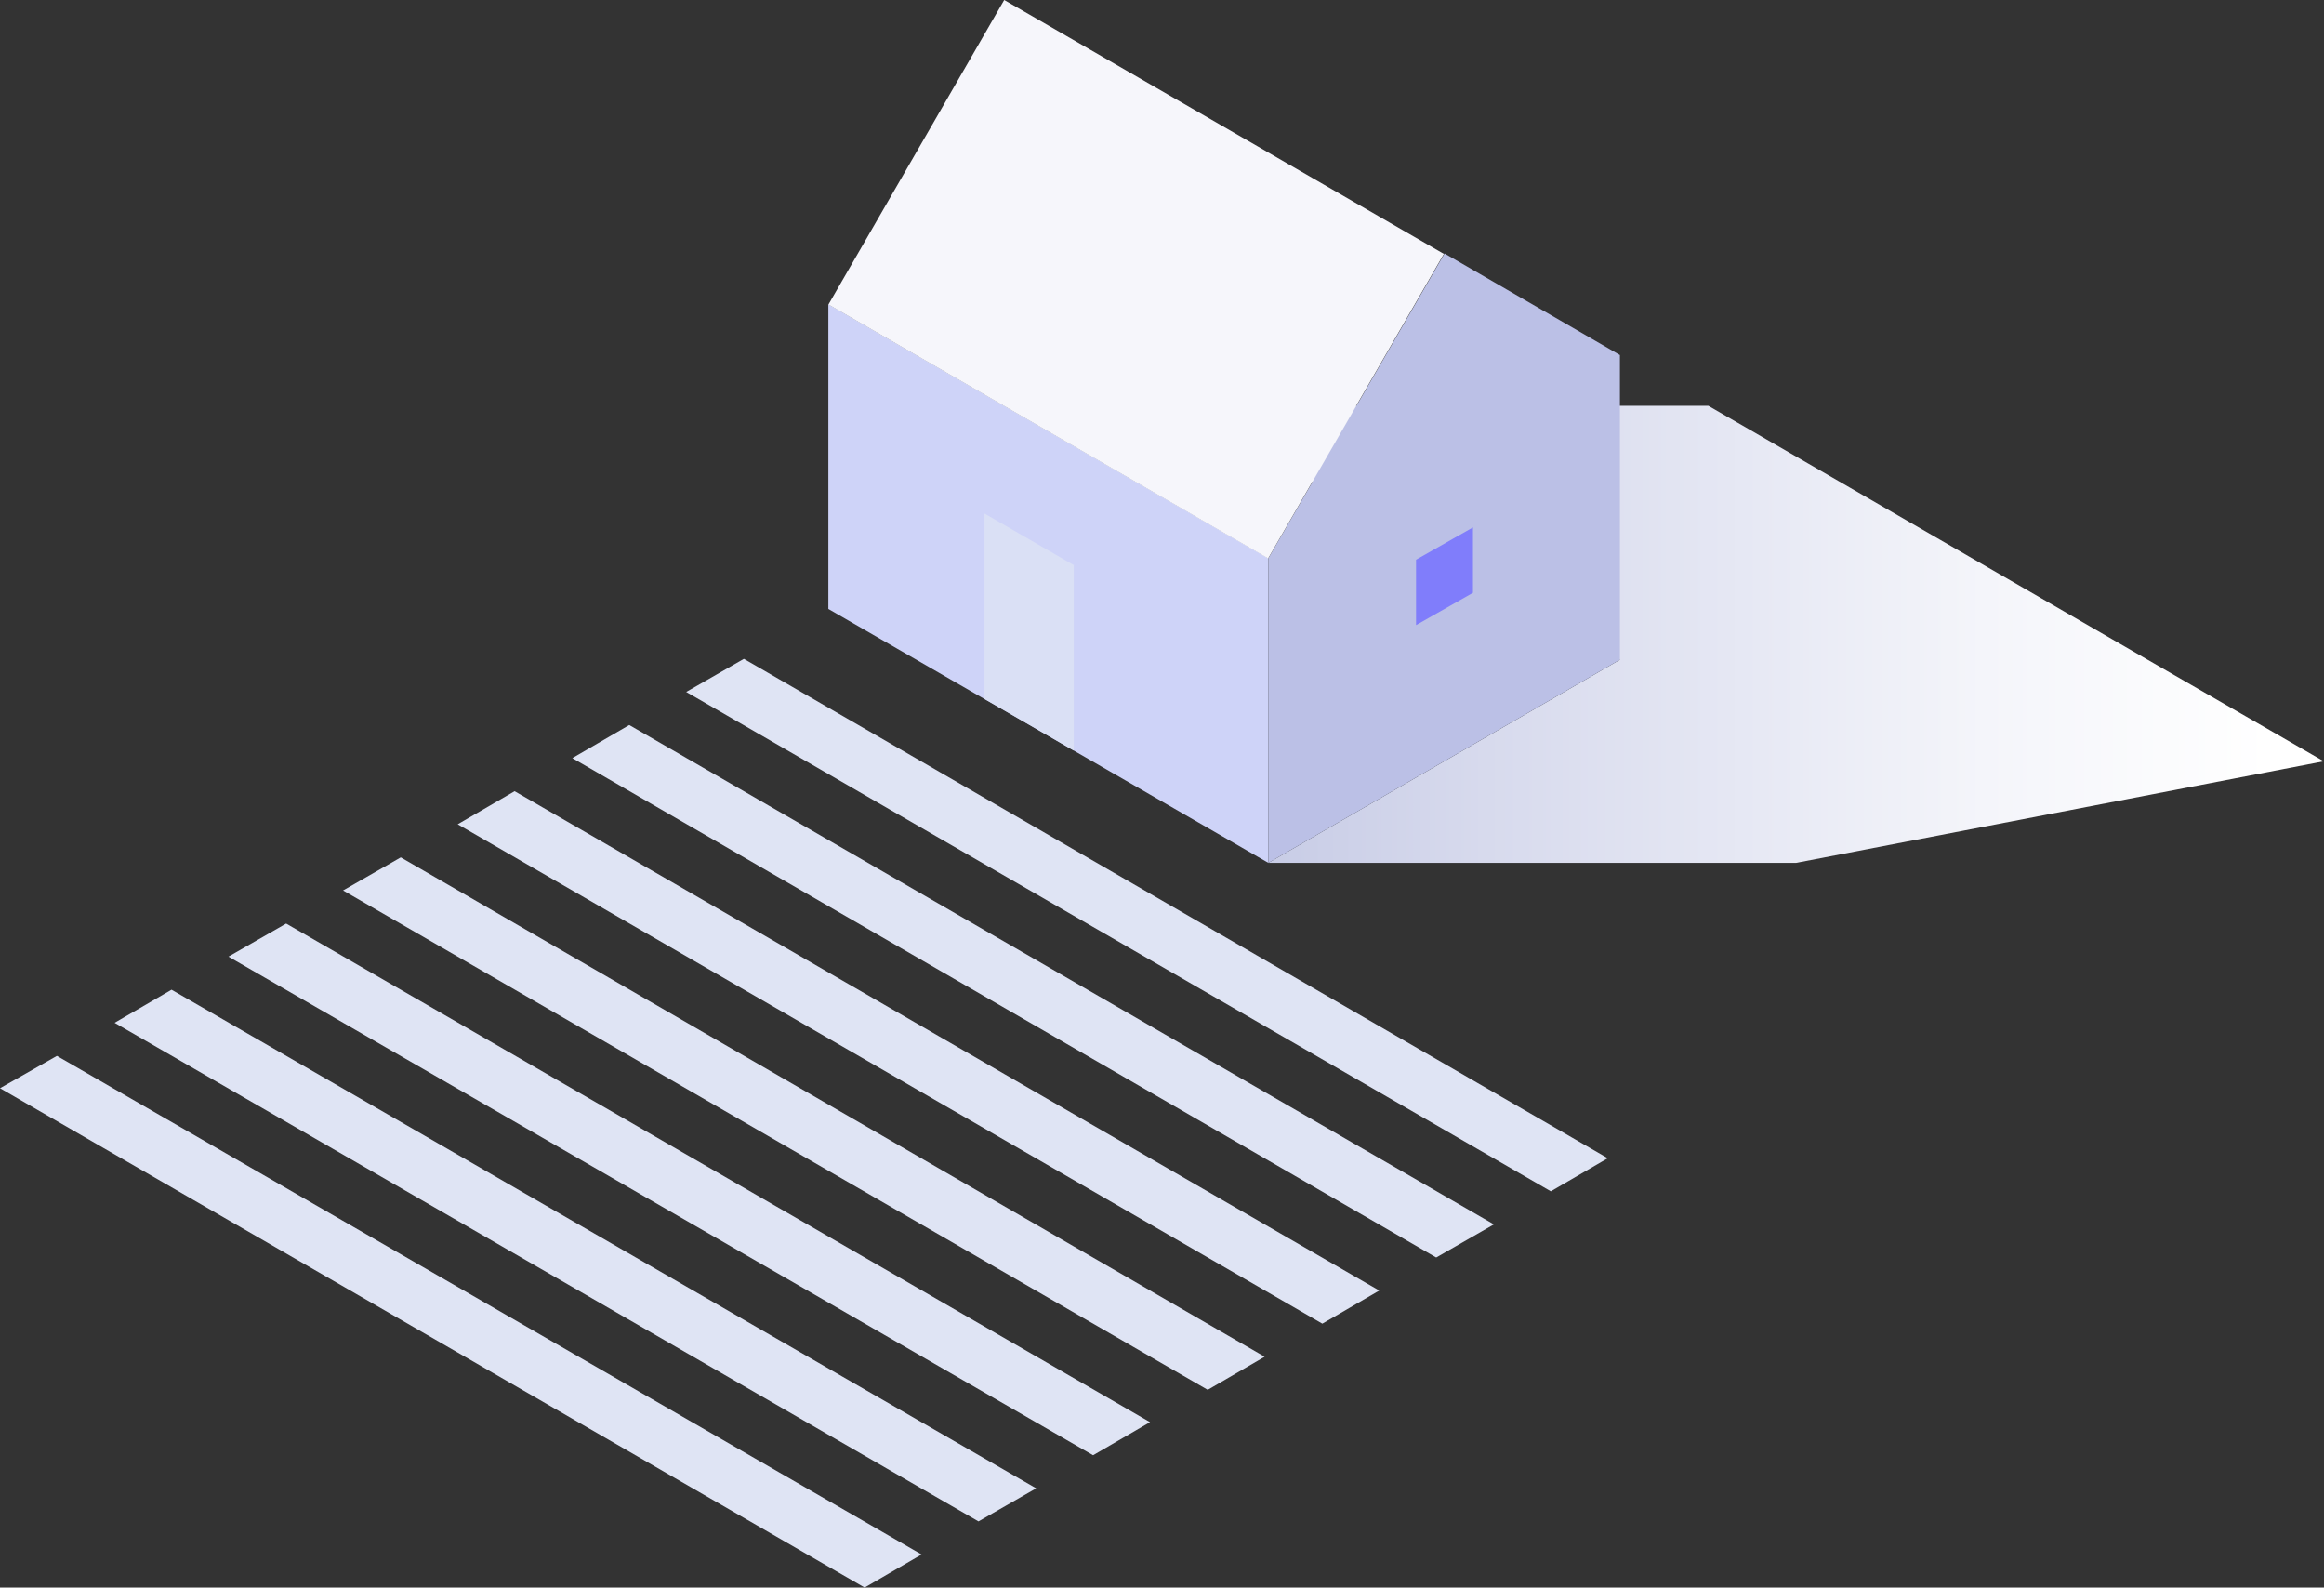
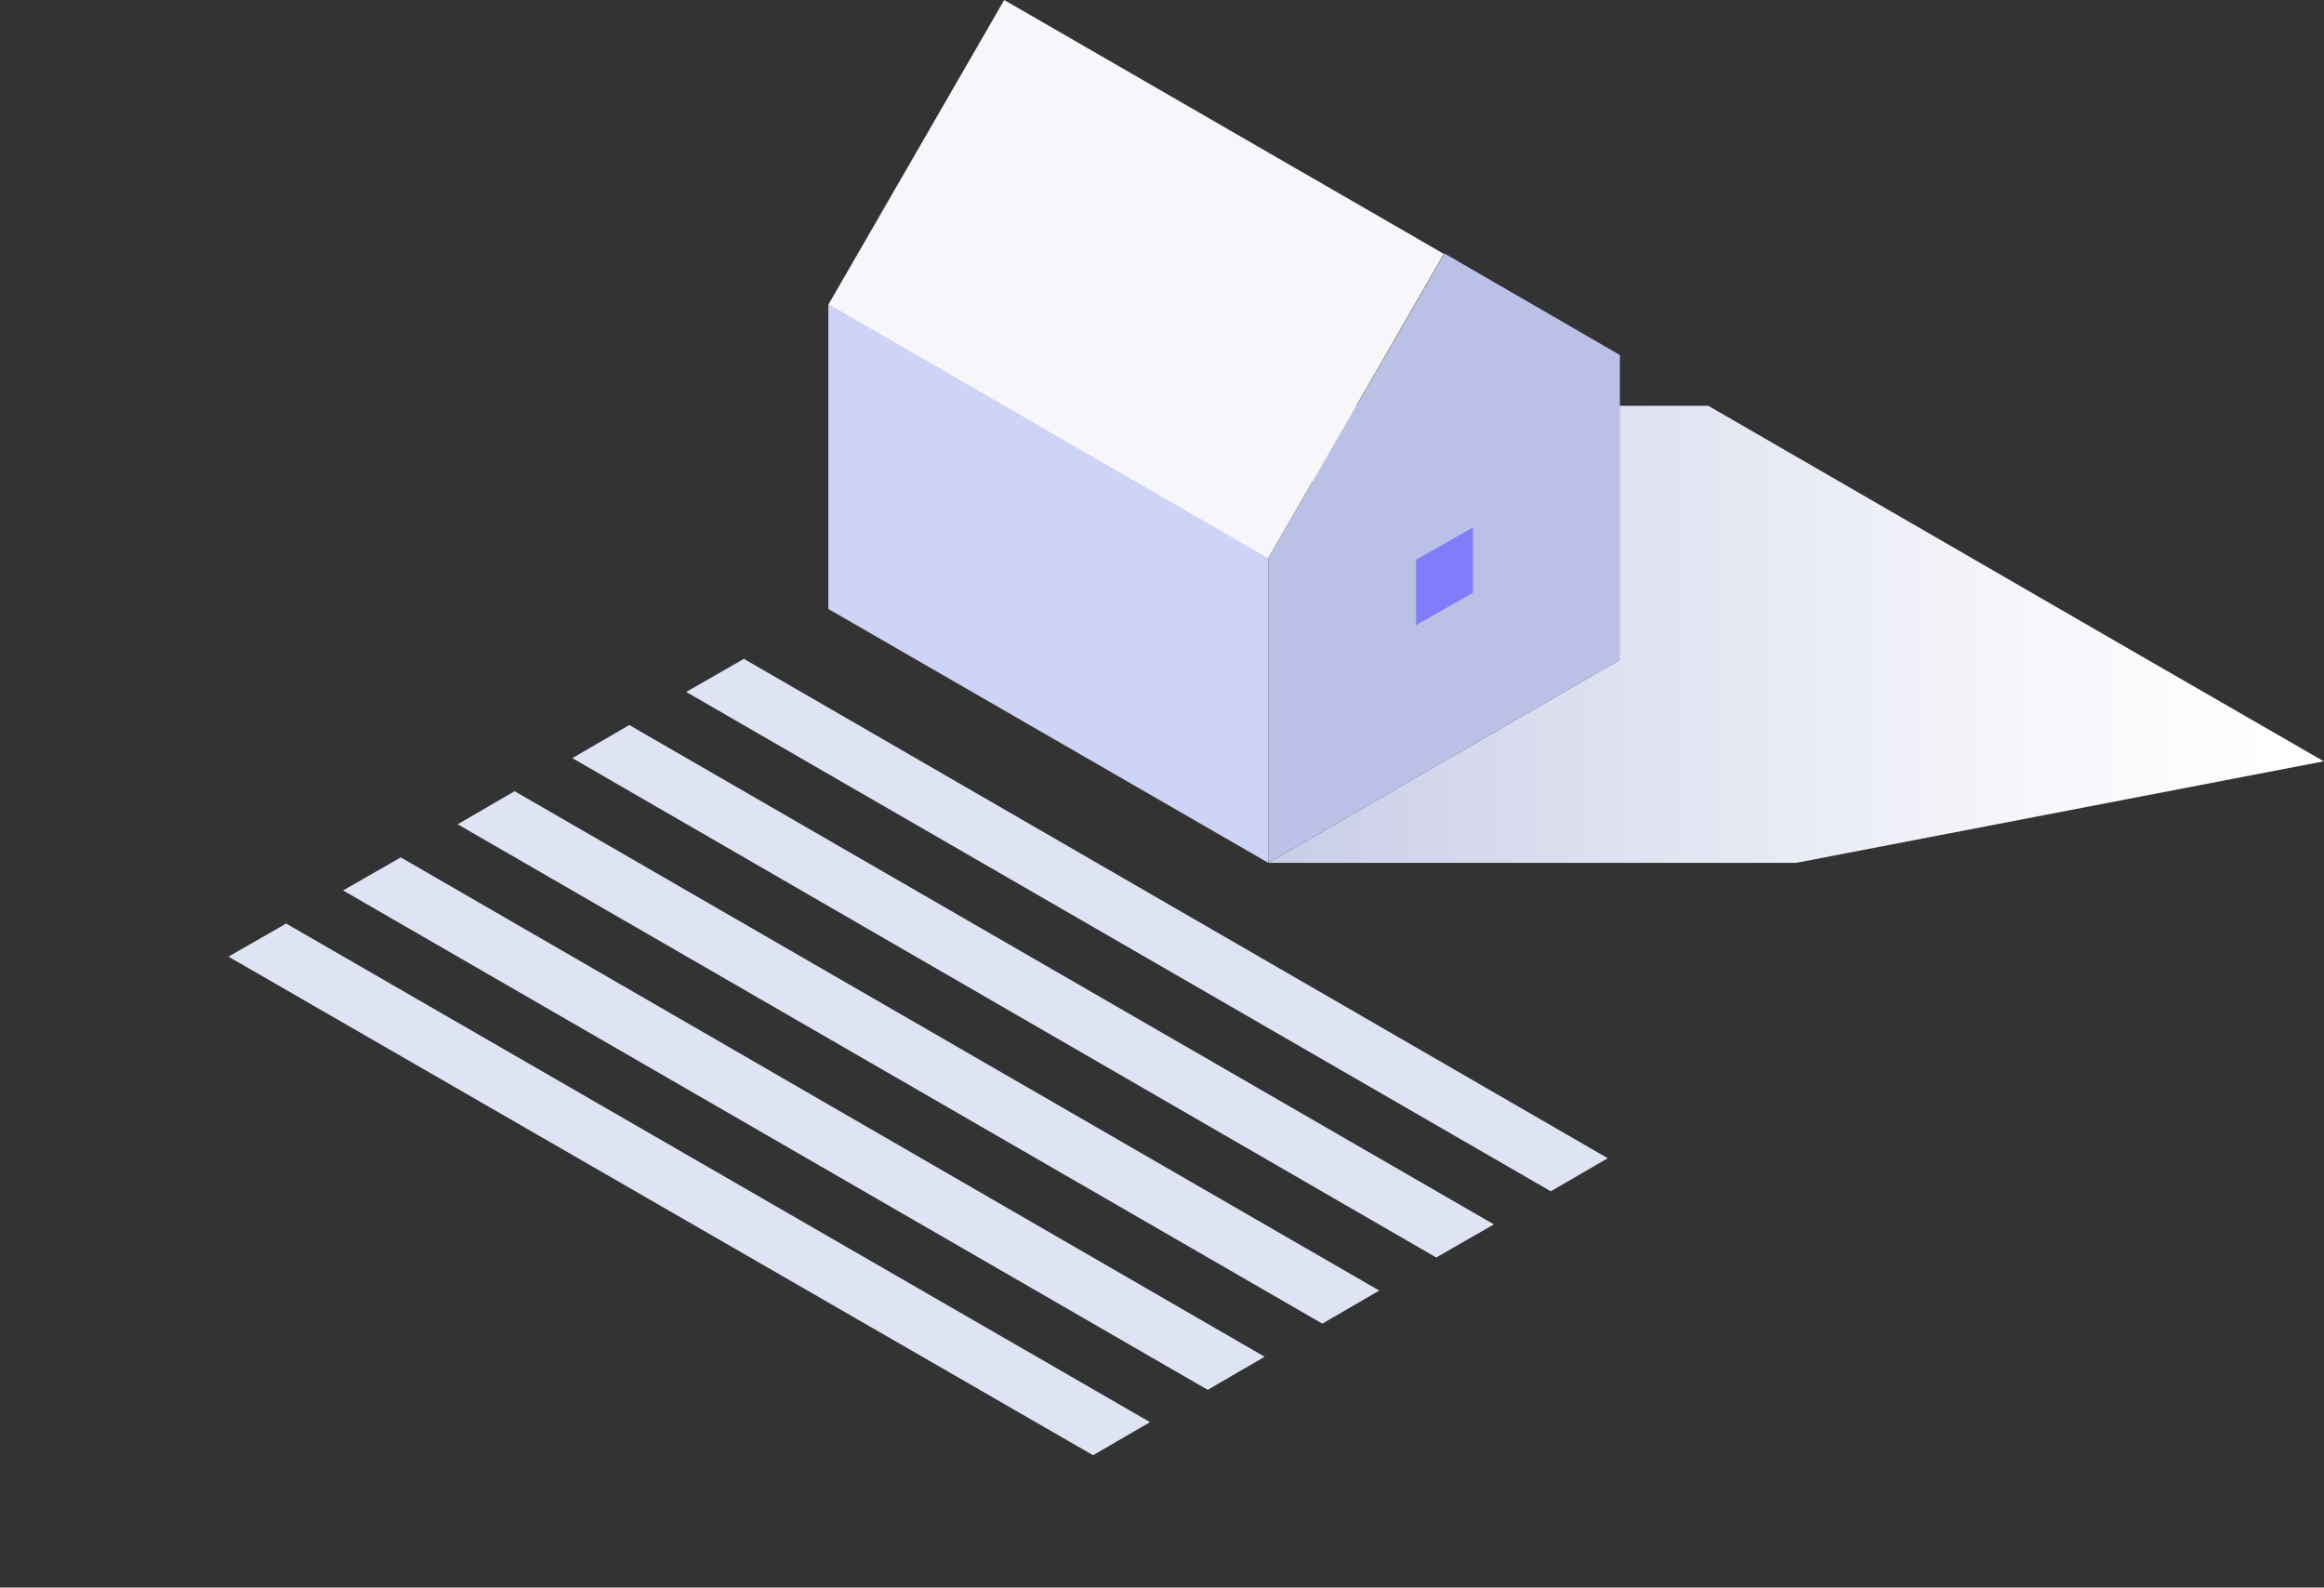
<svg xmlns="http://www.w3.org/2000/svg" width="1101" height="752" viewBox="0 0 1101 752" fill="none">
  <rect x="0" y="0" width="1101" height="752" fill="#333333" stroke="none" />
  <path d="M352.418 312.087L761.675 548.626L734.708 564.298L325.085 327.759L352.418 312.087Z" fill="#DFE4F4" />
-   <path d="M298.116 343.431L707.738 579.97L680.406 595.642L271.147 359.103L298.116 343.431Z" fill="#DFE4F4" />
+   <path d="M298.116 343.431L707.738 579.97L680.406 595.642L271.147 359.103L298.116 343.431" fill="#DFE4F4" />
  <path d="M243.799 374.776L653.423 611.316L626.455 626.988L216.831 390.448L243.799 374.776Z" fill="#DFE4F4" />
  <path d="M189.866 406.12L599.124 642.659L572.156 658.331L162.533 421.792L189.866 406.12Z" fill="#DFE4F4" />
  <path d="M135.568 437.465L544.826 673.64L517.859 689.312L108.235 453.137L135.568 437.465Z" fill="#DFE4F4" />
-   <path d="M81.266 468.808L490.889 704.983L463.557 720.655L54.298 484.481L81.266 468.808Z" fill="#DFE4F4" />
-   <path d="M26.968 500.153L436.591 736.328L409.623 752L0 515.461L26.968 500.153Z" fill="#DFE4F4" />
  <path d="M1017.44 312.505L809.345 192.23H559.344L767.435 312.505L600.889 408.724H850.89L1100.89 360.614L1017.44 312.505Z" fill="url(#paint0_linear)" />
  <path d="M392.438 144.12L600.895 264.395V408.724L392.438 288.449V144.12Z" fill="#CED3F8" />
  <path d="M684.345 120.066L767.436 168.175V312.504L600.891 408.724V264.395L684.345 120.066Z" fill="#BBC0E6" />
  <path d="M475.748 0L392.475 144.242L600.77 264.517L684.043 120.274L475.748 0Z" fill="#F6F6FB" />
  <path d="M697.822 280.795L670.855 296.103V265.123L697.822 249.816V280.795Z" fill="#807DFB" />
-   <path d="M508.689 267.675L466.415 243.255V331.092L508.689 355.511V267.675Z" fill="#DAE0F5" />
  <defs>
    <linearGradient id="paint0_linear" x1="559.247" y1="300.552" x2="1100.92" y2="300.552" gradientUnits="userSpaceOnUse">
      <stop stop-color="#C2C7E3" />
      <stop offset="0.267" stop-color="#D7DAED" />
      <stop offset="0.703" stop-color="#F4F5FA" />
      <stop offset="0.953" stop-color="white" />
    </linearGradient>
  </defs>
</svg>